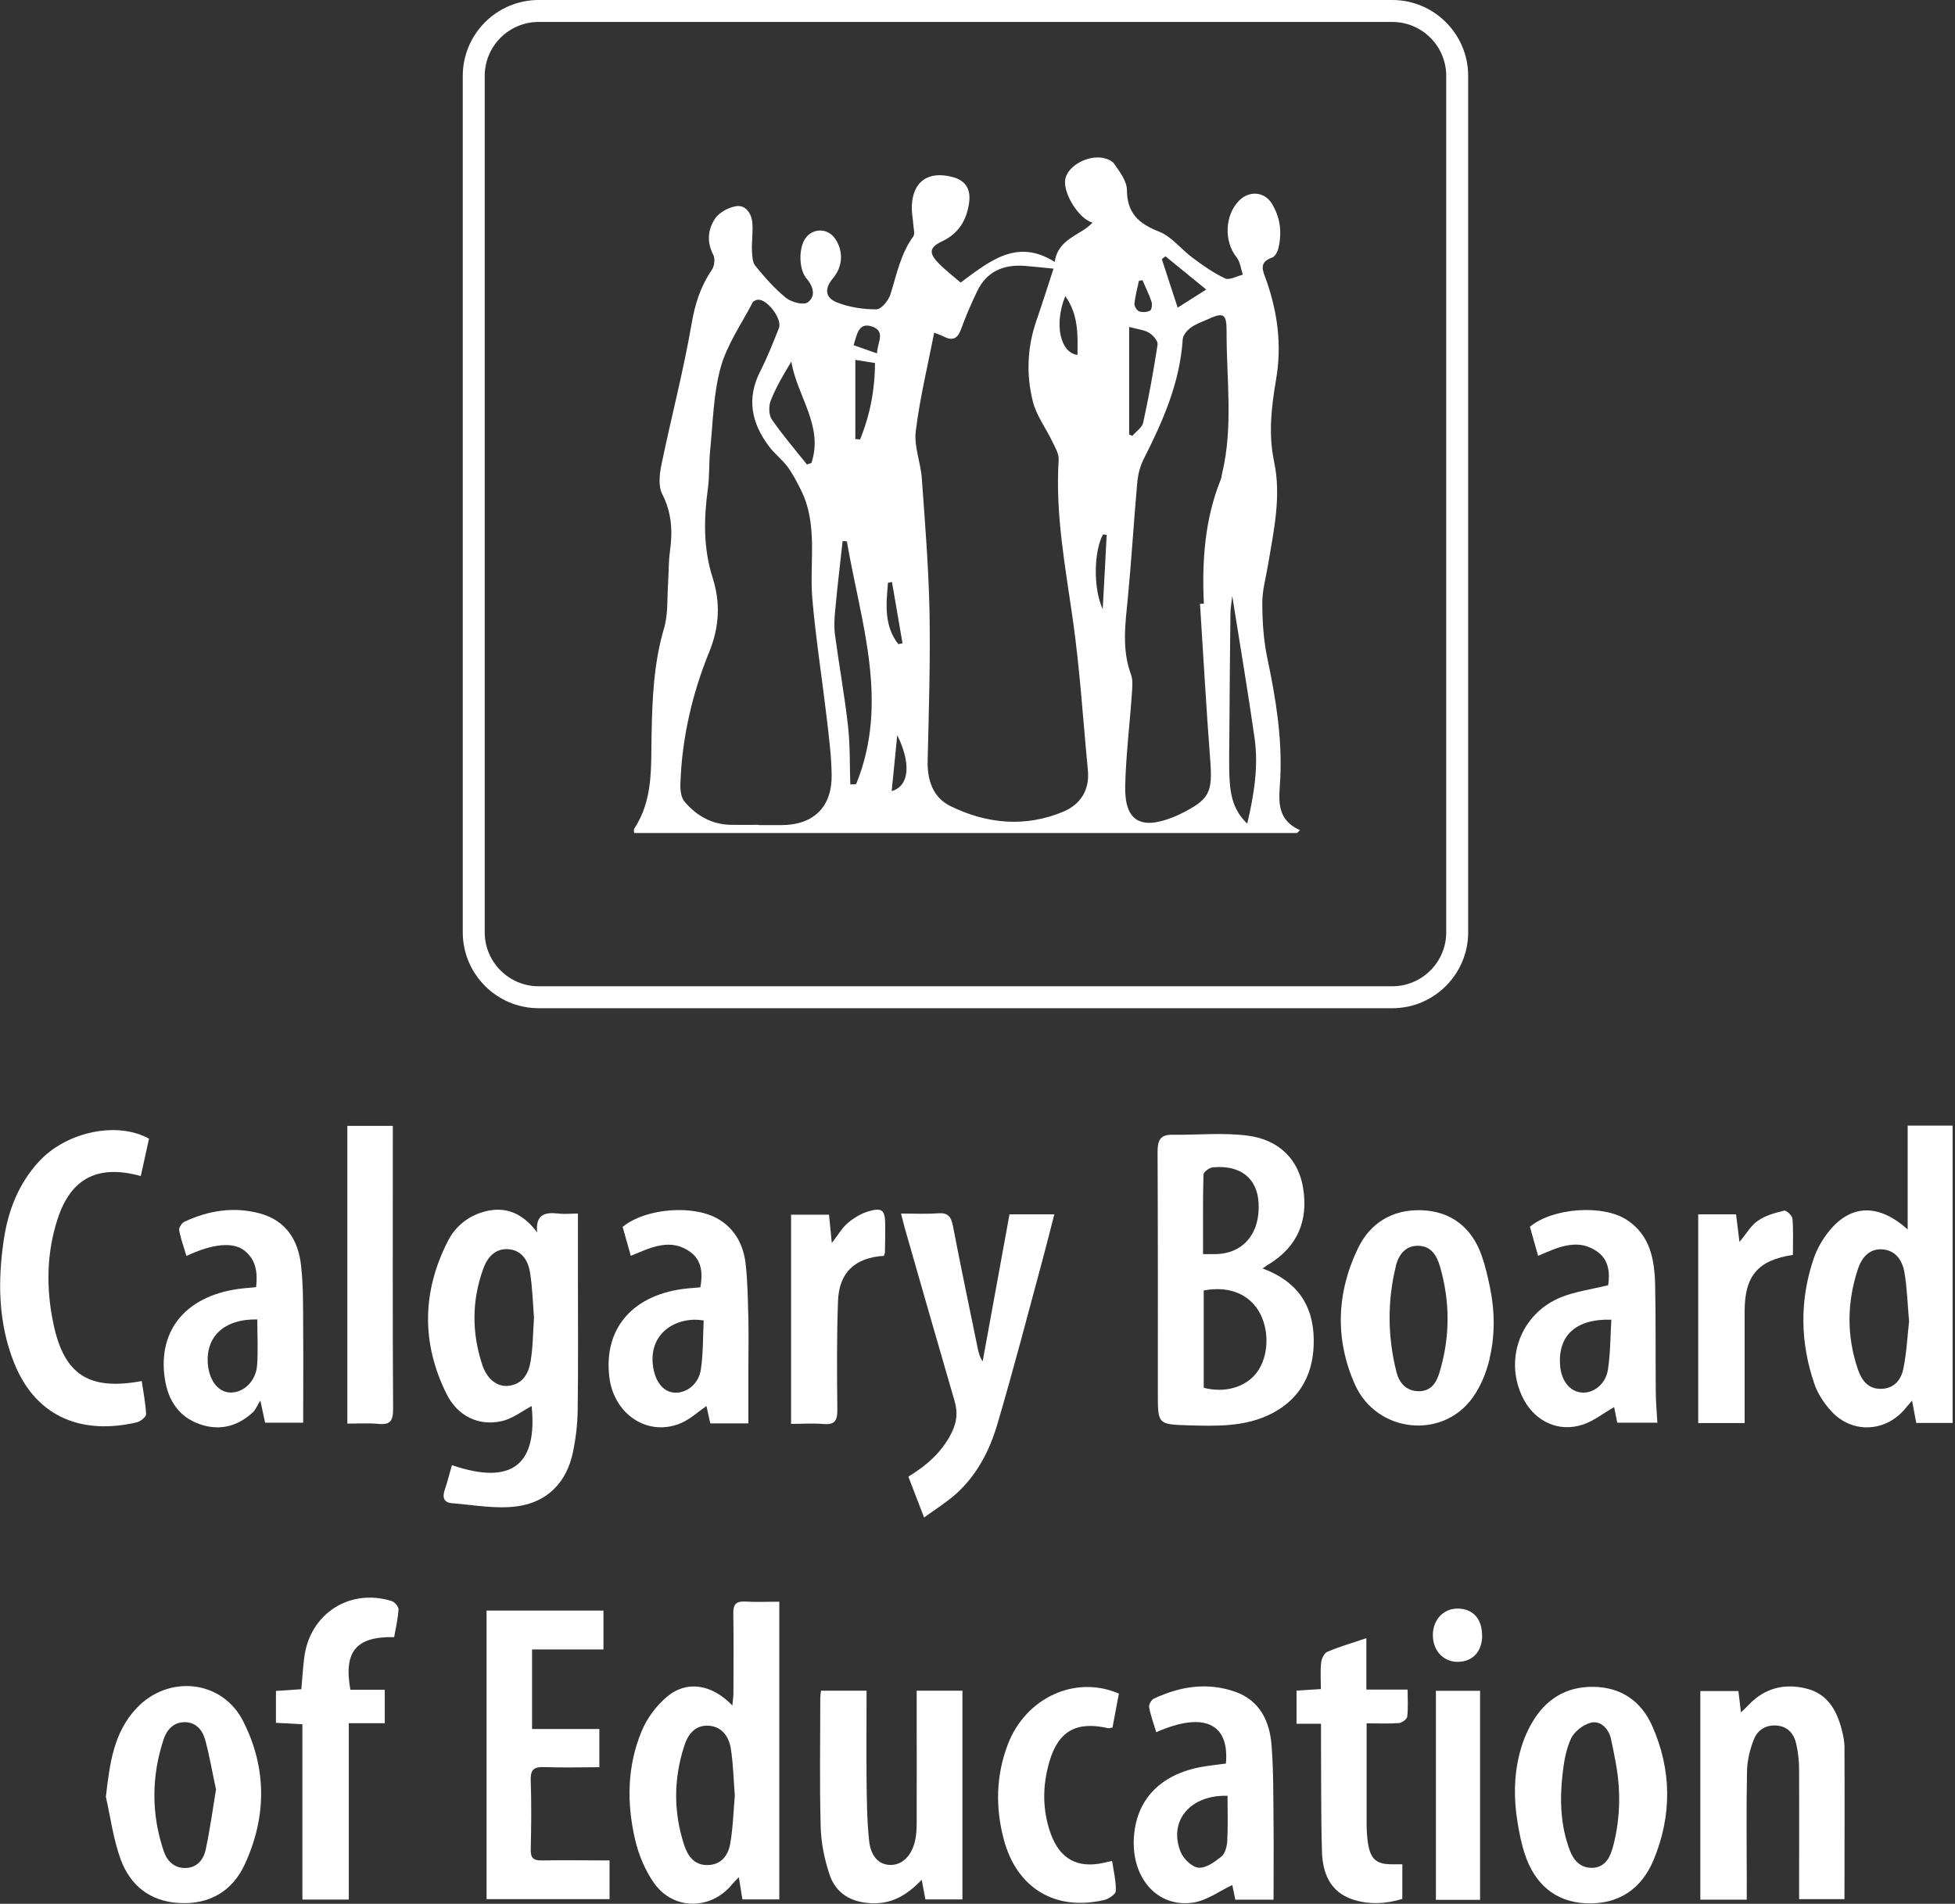
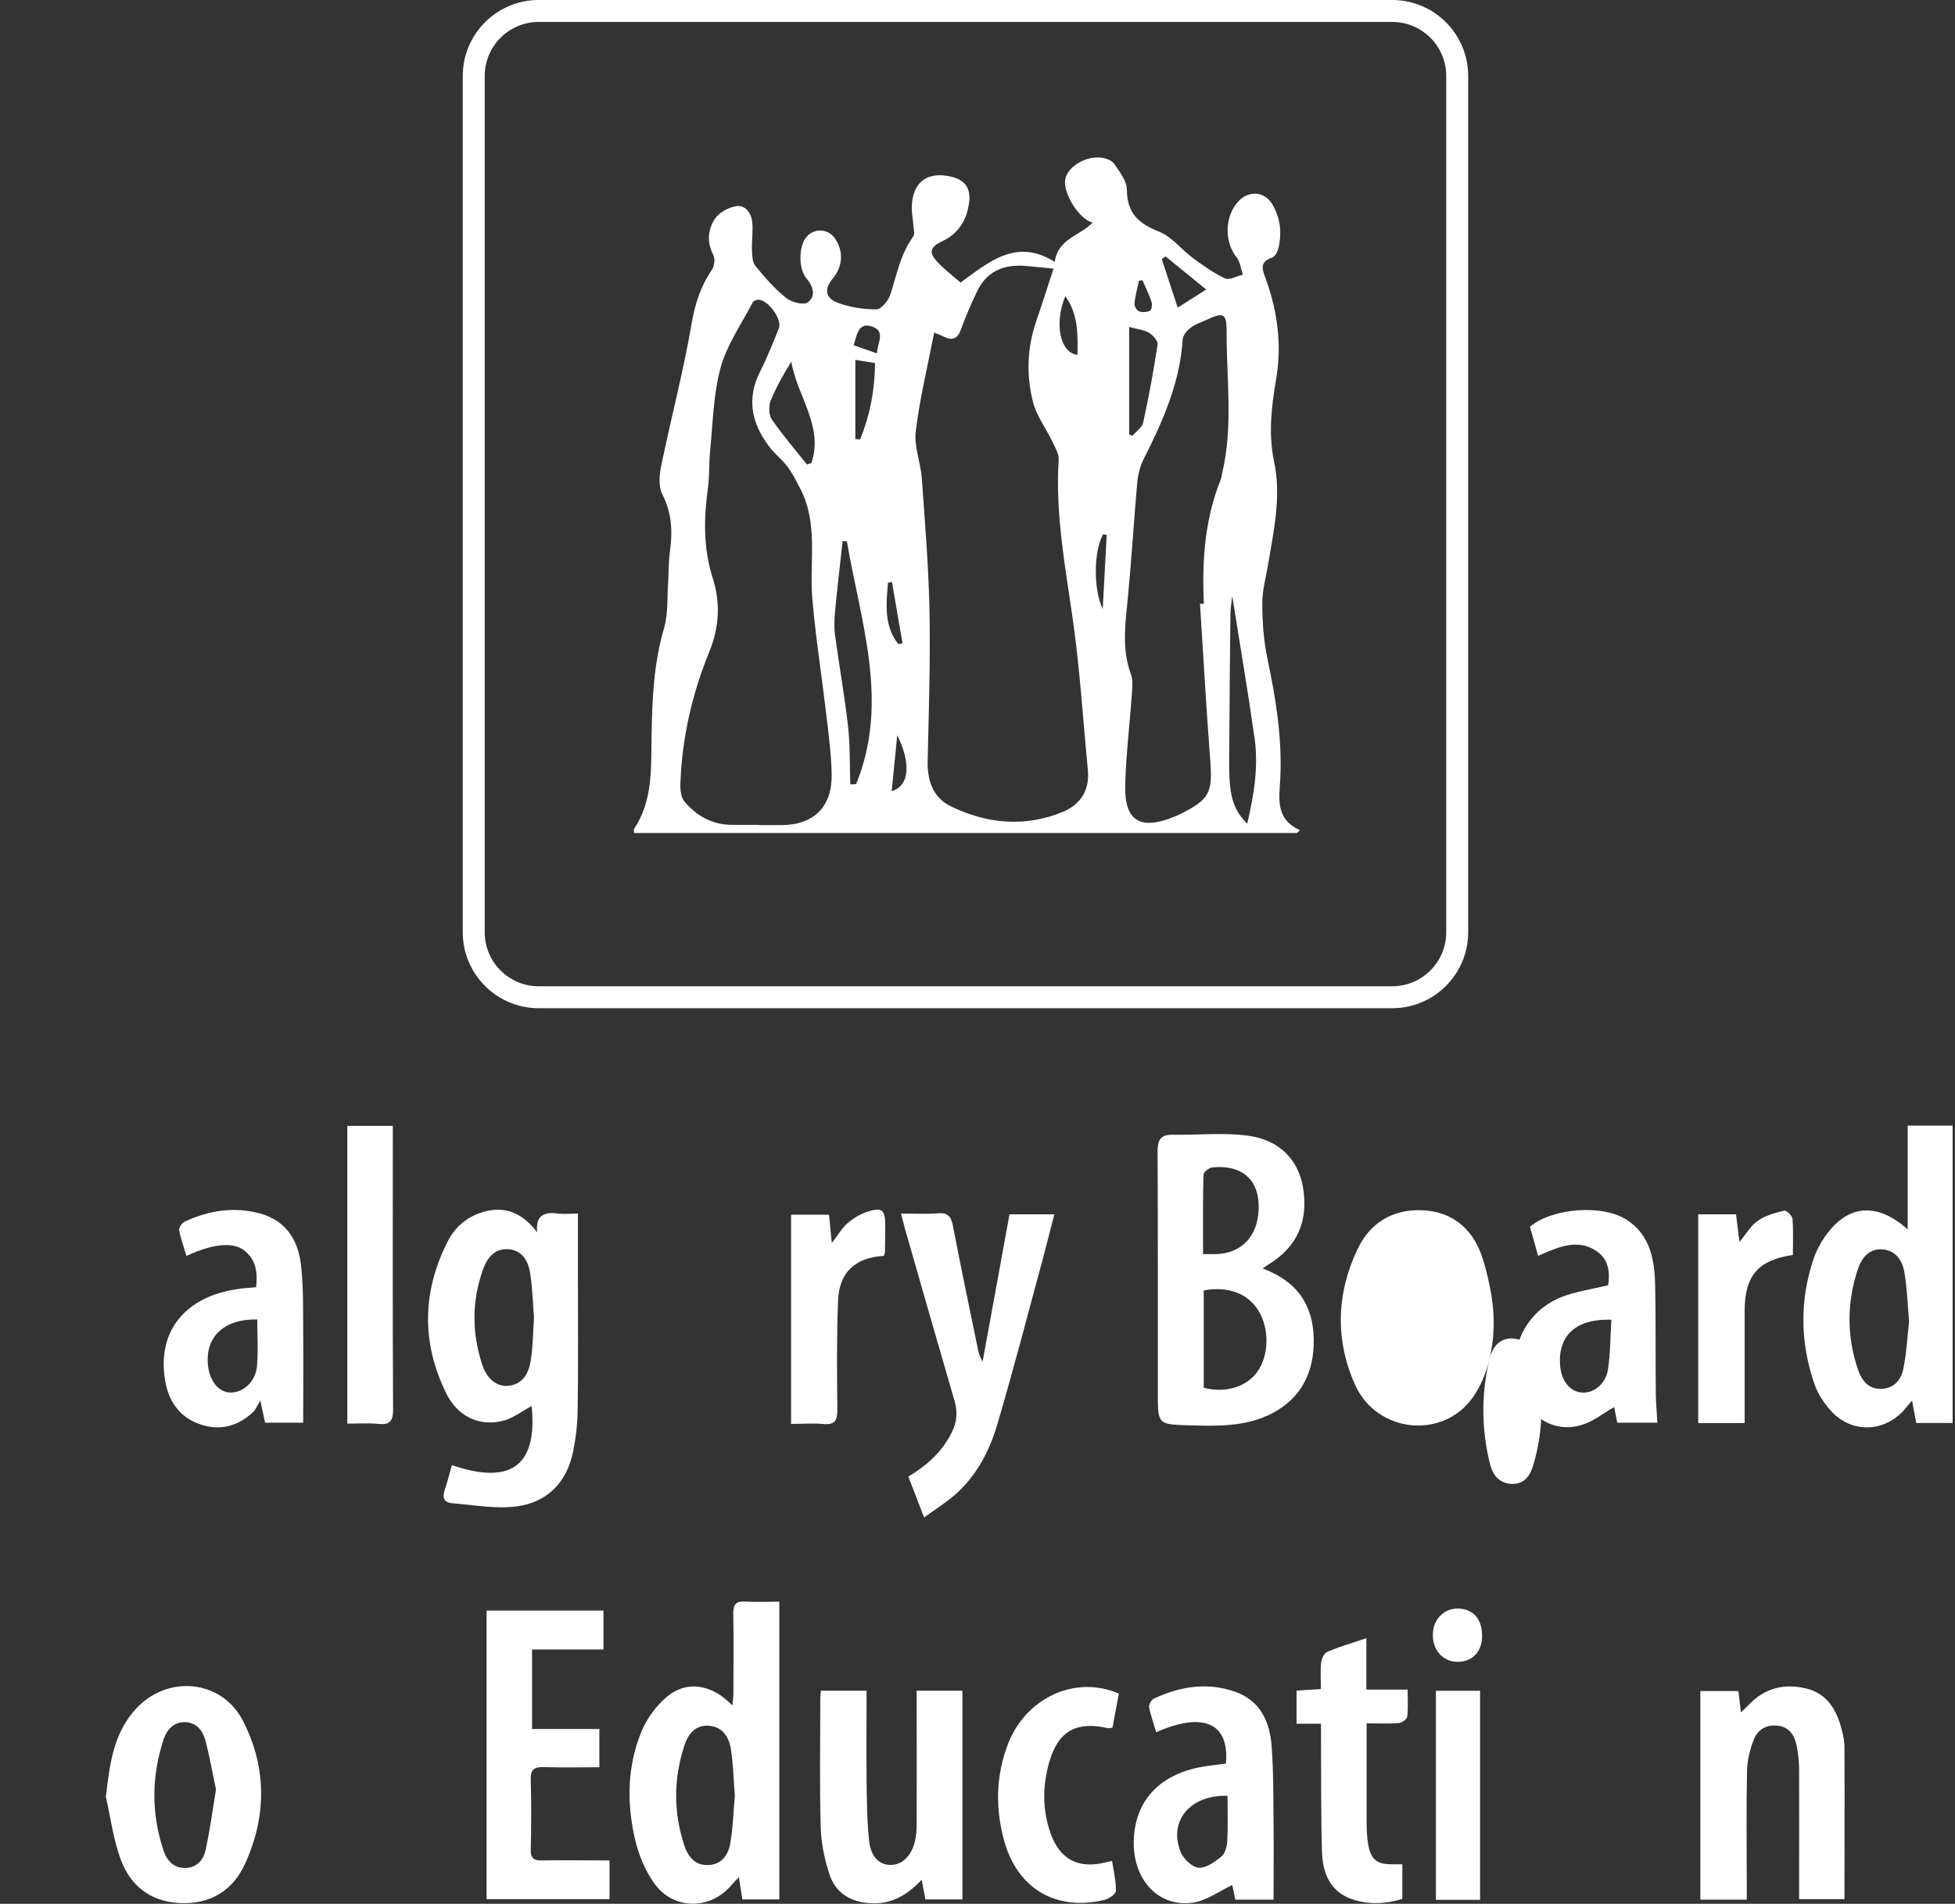
<svg xmlns="http://www.w3.org/2000/svg" id="Layer_1" viewBox="0 0 147.86 144">
  <rect x="0" y="0" width="147.86" height="144" fill="#333333" stroke="none" />
  <defs>
    <style>.cls-1{fill:#fff;}</style>
  </defs>
  <path class="cls-1" d="m72.64,21.38c2.21-1.62,4.26-3.38,7.13-1.57.26-1.79,1.94-1.98,2.86-2.97-1.04-.28-2.26-2.25-2.06-3.3.18-.91,1.48-1.73,2.66-1.62.36.03.84.19,1.03.46.42.6.96,1.31.97,1.98.01,1.76.88,2.55,2.43,3.16.96.37,1.67,1.34,2.54,1.98.78.58,1.58,1.15,2.46,1.56.33.15.88-.18,1.34-.28-.15-.44-.2-.97-.47-1.31-.97-1.2-.91-3.21.2-4.31.77-.76,1.9-.67,2.47.25.63,1.03.77,2.18.49,3.35-.06.27-.25.64-.47.72-1.06.37-.71.99-.45,1.71.86,2.44,1.19,4.94.74,7.52-.35,2.06-.59,4.11-.15,6.2.56,2.63-.02,5.2-.45,7.78-.16.98-.45,1.96-.44,2.94,0,1.4.1,2.83.39,4.2.63,2.99,1.12,5.98.97,9.05-.07,1.46-.42,3.06,1.49,3.91-.08.07-.15.14-.23.22h-50.13c0-.13-.04-.25,0-.32,1.45-2.18,1.27-4.65,1.32-7.11.05-2.71.16-5.41.94-8.05.32-1.08.23-2.29.31-3.45.05-.79.03-1.59.14-2.38.21-1.51.14-2.91-.58-4.32-.32-.62-.21-1.55-.05-2.3.73-3.53,1.65-7.01,2.26-10.56.26-1.52.68-2.85,1.54-4.11.19-.28.26-.84.11-1.13-.51-.97-.41-1.92.12-2.73.31-.47,1-.85,1.58-.95.71-.13,1.16.5,1.24,1.16.08.7-.04,1.42-.02,2.12.02.42.02.94.26,1.23.71.87,1.46,1.73,2.33,2.43.4.32,1.32.56,1.63.33.63-.46.43-1.2-.1-1.82-.58-.68-.59-2.27-.09-3,.56-.82,1.7-.82,2.26,0,.65.95.59,2.11-.17,3.01-.64.76-.6,1.46.32,1.82.92.36,1.97.52,2.97.52.37,0,.91-.66,1.06-1.12.48-1.51.77-3.07,1.73-4.39.14-.19.03-.57.01-.86-.03-.46-.13-.92-.12-1.38.05-1.9,1.2-2.74,3.05-2.27.99.25,1.42.89,1.29,1.91-.17,1.33-.77,2.36-2.04,2.96-.97.46-1.03.88-.29,1.64.5.52,1.08.96,1.69,1.49Zm-1.99,3.8c-.49,2.52-1.09,4.97-1.39,7.45-.14,1.15.38,2.37.46,3.57.24,3.34.51,6.67.58,10.01.07,3.77-.05,7.55-.14,11.32-.04,1.49.41,2.8,1.72,3.44,2.75,1.35,5.66,1.63,8.55.42,1.28-.54,1.99-1.63,1.85-3.11-.37-3.86-.61-7.73-1.16-11.56-.57-3.97-1.31-7.9-1.05-11.94.03-.44-.26-.92-.47-1.36-.49-1.03-1.23-2-1.49-3.08-.5-2.01-.42-4.07.27-6.07.45-1.3.86-2.61,1.3-3.95-.79-.08-1.48-.15-2.17-.21-1.6-.12-2.88.41-3.6,1.91-.46.95-.88,1.93-1.24,2.92-.26.71-.66.84-1.29.52-.17-.09-.36-.15-.73-.3Zm-13.27,37.23c.56,0,1.13,0,1.69,0,2.45,0,3.86-1.35,3.83-3.8-.02-1.48-.22-2.97-.39-4.44-.35-2.95-.81-5.89-1.07-8.85-.24-2.76.46-5.62-.87-8.27-.3-.6-.61-1.21-1.01-1.75-.41-.55-.99-.98-1.4-1.54-1.32-1.75-1.71-3.61-.67-5.66.54-1.06.98-2.17,1.42-3.28.27-.67-.85-2.17-1.56-2.15-.14,0-.36.09-.42.2-.85,1.63-1.95,3.2-2.43,4.94-.55,2.01-.58,4.17-.79,6.26-.1.95-.04,1.92-.17,2.87-.31,2.28-.36,4.51.36,6.77.59,1.85.52,3.7-.26,5.6-1.29,3.17-2.06,6.5-2.18,9.94-.02.47.04,1.06.31,1.38.9,1.07,2.07,1.74,3.53,1.76.7.01,1.39,0,2.09,0Zm33.36-16.74c.1,0,.21,0,.31-.01-.15-3.2.06-6.36,1.27-9.37.06-.15.07-.32.11-.48.86-3.57.32-7.18.34-10.78,0-1.33-.25-1.43-1.49-.85-.42.19-.88.34-1.24.62-.27.2-.57.56-.59.87-.21,3.28-1.5,6.19-2.96,9.07-.27.54-.43,1.18-.48,1.79-.26,2.9-.43,5.8-.71,8.7-.19,1.95-.47,3.88.24,5.79.15.41.1.92.07,1.38-.16,2.34-.45,4.68-.51,7.03-.06,2.64,1.13,3.37,3.6,2.39.18-.07.37-.15.55-.24,2.24-1.11,2.47-1.62,2.28-4.11-.3-3.92-.52-7.85-.77-11.77Zm-26.7-4.72c-.1-.01-.21-.02-.31-.03-.19,1.74-.4,3.47-.56,5.21-.06.62-.1,1.25-.02,1.87.31,2.32.73,4.62.99,6.94.16,1.45.12,2.93.17,4.39.15,0,.29-.01.44-.02,2.54-6.21.34-12.27-.7-18.37Zm29.16,4.09c-.05.48-.13.92-.14,1.37-.04,3.02-.06,6.04-.08,9.06,0,1.19-.05,2.38.02,3.57.07,1.14.29,2.26,1.33,3.26.53-2.25.85-4.33.56-6.44-.51-3.59-1.12-7.17-1.7-10.82Zm-32.16-9.91c.11-.04.22-.07.33-.11.94-2.81-1.1-5.07-1.52-7.67-.59.97-1.15,1.93-1.56,2.95-.16.41-.15,1.08.08,1.42.82,1.19,1.76,2.28,2.66,3.41Zm24.36-2.27c.08.04.16.07.24.11.28-.33.74-.63.82-1,.43-1.96.79-3.93,1.09-5.91.04-.27-.34-.7-.64-.89-.37-.22-.85-.26-1.51-.44v8.14Zm-20.71.35c.12.01.24.02.36.03.75-1.84,1.12-3.76,1.13-5.78-.52-.08-.93-.15-1.49-.24v5.99Zm23.46-13.82l-.28.21c.38,1.16.76,2.33,1.2,3.67.77-.49,1.38-.88,2.16-1.37-1.15-.93-2.12-1.72-3.08-2.51Zm-7.58,3.01c-.85,2.08-.41,4.26.92,4.45.03-1.55.07-3.07-.92-4.45Zm3.13,18.06c-.09-.01-.19-.03-.28-.04-.69,1.3-.75,4.06-.02,5.66.11-2.02.21-3.82.3-5.63Zm-16.24,3.56c-.1.02-.2.04-.3.06-.14,1.62-.31,3.25.78,4.64.11-.02.22-.04.32-.06l-.8-4.65Zm-.02,15.82c1.39-.41,1.44-2.19.42-4.23-.15,1.49-.28,2.81-.42,4.23Zm-2.88-33.73c.61.21,1.12.39,1.77.62.02-.82.7-1.68-.4-2.04-.99-.32-1.11.59-1.37,1.42Zm21.85-4.92c-.09.02-.18.03-.27.05-.12.57-.28,1.14-.34,1.72-.02.19.18.52.35.59.25.09.61.07.84-.06.12-.07.17-.47.1-.67-.18-.55-.45-1.08-.68-1.62Z" />
  <path class="cls-1" d="m95.48,95.94c2.61.96,3.84,2.76,3.88,5.35.04,2.48-.92,4.46-3.18,5.63-1.99,1.02-4.17.95-6.32.89-2.29-.07-2.29-.1-2.29-2.41,0-6.09.01-12.18-.02-18.27,0-.84.17-1.31,1.11-1.3,1.91.03,3.85-.18,5.72.07,2.41.32,3.82,1.84,4.17,3.92.42,2.52-.43,4.46-2.53,5.77-.14.09-.27.17-.53.35Zm-4.44,9.03c1.61.42,3.18-.05,4.01-1.15.93-1.24.99-3.29.12-4.7-.8-1.29-2.31-1.86-4.13-1.51v7.35Zm-.05-10.11c.43,0,.69,0,.95,0,2.09-.04,3.37-1.56,3.25-3.86-.1-1.89-1.39-2.91-3.48-2.7-.26.03-.69.35-.69.55-.05,1.97-.03,3.94-.03,6.01Z" />
  <path class="cls-1" d="m40.63,93.25c-.15-1.38.56-1.58,1.59-1.46.51.06,1.04,0,1.49,0,0,1.63,0,3.14,0,4.65,0,3.41.03,6.82-.02,10.23-.01,1.05-.14,2.11-.35,3.14-.47,2.32-1.96,3.83-4.26,4.13-1.6.21-3.26-.11-4.9-.24-.6-.05-.74-.42-.55-.99.21-.62.37-1.26.55-1.89,4.72,1.62,6.46-.23,6.03-4.47-.72.38-1.44.96-2.26,1.14-1.74.4-3.36-.37-4.2-2.1-1.89-3.84-1.82-7.72.13-11.53.56-1.09,1.5-1.86,2.7-2.2,1.67-.47,2.97.12,4.05,1.56Zm-.25,6.35c-.08-1.04-.11-2.21-.29-3.34-.14-.88-.6-1.68-1.61-1.77-1.06-.09-1.64.65-1.95,1.53-.85,2.38-.85,4.8-.06,7.2.38,1.14,1.16,1.7,2,1.6,1.08-.13,1.51-.95,1.66-1.85.18-1.07.18-2.17.26-3.37Z" />
  <path class="cls-1" d="m58.95,143.67h-2.8c-.08-.52-.16-1.02-.27-1.68-.23.24-.38.39-.51.54-1.6,1.95-4.42,1.98-5.89-.08-.69-.97-1.18-2.16-1.45-3.32-.64-2.76-.6-5.55.5-8.19.4-.97,1.1-1.91,1.9-2.59,1.5-1.27,3.41-.97,4.96.65.03-.37.08-.64.08-.9,0-2.02.03-4.04-.01-6.06-.01-.7.22-.94.91-.9.82.05,1.64.01,2.57.01v22.53Zm-3.37-7.78c-.1-1.28-.12-2.48-.31-3.65-.15-.89-.67-1.65-1.68-1.71-1.03-.06-1.57.67-1.84,1.53-.81,2.5-.82,5.02,0,7.51.27.81.76,1.52,1.76,1.5,1.05-.01,1.57-.75,1.72-1.63.21-1.19.24-2.42.34-3.55Z" />
  <path class="cls-1" d="m144.27,85.14h3.41v22.49h-2.75c-.09-.5-.19-1.03-.32-1.69-.27.31-.45.53-.63.74-1.5,1.66-3.92,1.73-5.45.09-.55-.59-1.04-1.33-1.3-2.08-1.08-3.13-1.13-6.31-.07-9.46.26-.77.69-1.52,1.21-2.15,1.65-2,3.73-2.04,5.91-.09v-7.86Zm.12,14.86c-.12-1.36-.15-2.59-.36-3.78-.15-.88-.67-1.66-1.67-1.72-1-.07-1.57.65-1.85,1.51-.83,2.52-.85,5.06.01,7.58.28.81.77,1.49,1.77,1.46,1-.03,1.51-.72,1.67-1.55.24-1.19.3-2.41.42-3.48Z" />
  <path class="cls-1" d="m46.1,140.7v2.95h-9.3v-21.83h8.84v2.94h-5.4v6.02h5.09v2.89c-1.41,0-2.79.04-4.17-.01-.76-.03-1.05.18-1.02,1,.06,1.75.04,3.51,0,5.26-.01.61.21.81.81.8,1.68-.03,3.36,0,5.14,0Z" />
  <path class="cls-1" d="m72.81,143.67h-2.82c-.09-.46-.17-.91-.28-1.49-1.07,1.13-2.23,1.84-3.77,1.78-1.56-.06-2.73-.73-3.21-2.2-.38-1.15-.63-2.38-.66-3.59-.09-3.24-.03-6.49-.03-9.74,0-.16.03-.32.05-.55h3.45c0,2.28-.02,4.52,0,6.77.02,1.52.03,3.05.19,4.56.13,1.23.75,1.83,1.59,1.85.87.02,1.59-.63,1.87-1.75.11-.44.14-.92.14-1.37.01-3.01,0-6.03,0-9.04,0-.32,0-.65,0-1.02h3.46v15.79Z" />
  <path class="cls-1" d="m132.1,143.69h-3.5v-15.78h2.88c.06.49.11.97.19,1.61.25-.24.43-.4.59-.57,1.21-1.28,2.71-1.64,4.36-1.23,1.56.38,2.28,1.6,2.66,3.06.12.45.22.91.22,1.37.02,3.81,0,7.61,0,11.5h-3.43c0-.52,0-1.01,0-1.5,0-2.75.01-5.5,0-8.25,0-.66-.07-1.33-.21-1.97-.17-.76-.61-1.33-1.46-1.41-.83-.08-1.47.33-1.75,1.04-.3.75-.5,1.58-.52,2.39-.06,2.85-.02,5.7-.02,8.54,0,.36,0,.72,0,1.19Z" />
  <path class="cls-1" d="m68.15,91.79c1.02,0,1.91.05,2.8-.02.71-.05.97.22,1.11.9.6,3.12,1.25,6.22,1.89,9.33.07.32.14.64.37.97.67-3.69,1.35-7.37,2.03-11.12h3.39c-.3,1.15-.56,2.22-.85,3.29-1.14,4.21-2.23,8.43-3.47,12.62-.58,1.97-1.54,3.82-3.11,5.23-.7.63-1.51,1.13-2.42,1.79-.44-1.15-.8-2.09-1.19-3.09,1.4-.85,2.57-1.88,3.29-3.36.39-.8.45-1.53.2-2.38-1.27-4.35-2.51-8.7-3.76-13.06-.09-.32-.16-.64-.29-1.12Z" />
  <path class="cls-1" d="m19.37,97.36c.13-1.14-.02-2.1-.9-2.78-.86-.66-2.39-.51-4.37.42-.19-.66-.43-1.29-.55-1.95-.03-.19.2-.54.4-.64,1.82-.85,3.73-1.16,5.7-.63,1.99.54,2.91,2.03,3.12,3.94.18,1.61.15,3.24.16,4.86.02,2.31,0,4.63,0,7.03h-2.88c-.09-.42-.18-.86-.36-1.68-.26.42-.35.68-.53.86-1.15,1.09-2.52,1.46-4.03.94-1.61-.55-2.41-1.81-2.66-3.42-.58-3.78,1.7-6.41,5.91-6.86.29-.03.58-.05.97-.09Zm.09,2.44c-2.53-.05-3.96,1.33-3.73,3.48.14,1.24.84,2.06,1.75,2.05.96-.01,1.86-.86,1.96-2.02.09-1.14.02-2.29.02-3.51Z" />
  <path class="cls-1" d="m92.72,133.37c.27-3.04-1.71-3.92-5.27-2.35-.19-.63-.42-1.25-.54-1.88-.04-.2.17-.57.36-.66,1.99-.93,4.06-1.26,6.17-.51,1.85.66,2.59,2.23,2.73,4.04.15,1.94.13,3.9.15,5.86.02,1.92,0,3.84,0,5.82h-2.89c-.09-.44-.18-.88-.23-1.11-.98.46-1.93,1.18-2.97,1.33-2.65.39-4.6-1.79-4.48-4.77.12-2.96,1.96-4.93,5.16-5.5.58-.1,1.17-.16,1.82-.25Zm.12,2.46c-2.83-.08-4.48,1.91-3.55,4.24.21.52.86,1.16,1.36,1.2.56.05,1.23-.44,1.73-.85.28-.23.42-.76.44-1.17.06-1.11.02-2.23.02-3.42Z" />
-   <path class="cls-1" d="m112.66,102.79c-.25,1.01-.62,1.98-1.25,2.88-2.29,3.27-7.3,2.71-8.93-.94-1.51-3.38-1.41-6.9.21-10.28.93-1.95,2.62-2.98,4.81-2.91,2.26.07,3.82,1.33,4.55,3.4.28.79.47,1.61.64,2.44.37,1.79.39,3.64-.04,5.41Zm-7.09-7.01c-.65,2.61-.62,5.37.04,7.97,0,.03.01.05.02.08.21.79.75,1.41,1.71,1.4.95-.02,1.32-.71,1.54-1.45.8-2.66.8-5.34.02-8.01-.23-.78-.65-1.51-1.6-1.54-1-.04-1.52.69-1.73,1.51,0,.01,0,.03,0,.04Z" />
+   <path class="cls-1" d="m112.66,102.79c-.25,1.01-.62,1.98-1.25,2.88-2.29,3.27-7.3,2.71-8.93-.94-1.51-3.38-1.41-6.9.21-10.28.93-1.95,2.62-2.98,4.81-2.91,2.26.07,3.82,1.33,4.55,3.4.28.79.47,1.61.64,2.44.37,1.79.39,3.64-.04,5.41Zc-.65,2.61-.62,5.37.04,7.97,0,.03.01.05.02.08.21.79.75,1.41,1.71,1.4.95-.02,1.32-.71,1.54-1.45.8-2.66.8-5.34.02-8.01-.23-.78-.65-1.51-1.6-1.54-1-.04-1.52.69-1.73,1.51,0,.01,0,.03,0,.04Z" />
  <path class="cls-1" d="m122.32,107.63c-.09-.46-.17-.87-.24-1.2-.82.47-1.55,1.06-2.39,1.33-1.79.59-3.55-.23-4.44-1.89-1.56-2.93-.29-6.51,2.84-7.76,1.09-.43,2.29-.59,3.54-.9.13-.87.07-1.87-.76-2.49-1.5-1.12-3.02-.39-4.54.27-.21-.76-.42-1.48-.62-2.2,1.71-1.43,5.52-1.71,7.33-.52,1.76,1.15,2.09,2.98,2.14,4.87.06,2.71.02,5.43.05,8.14,0,.76.08,1.51.12,2.33h-3.03Zm-.44-7.81c-2.69-.09-4.05,1.2-3.89,3.44.09,1.18.73,1.99,1.63,2.07.88.08,1.82-.62,1.99-1.73.19-1.22.18-2.48.26-3.78Z" />
-   <path class="cls-1" d="m114.78,137.86c-.29-1.71-.29-3.47.13-5.15.2-.81.49-1.59.92-2.34,1.03-1.81,2.57-2.81,4.69-2.78,2.1.03,3.61,1.09,4.44,2.96,1.48,3.33,1.5,6.76.11,10.12-.92,2.22-2.67,3.41-5.15,3.29-2.38-.12-3.85-1.53-4.57-3.65-.27-.78-.43-1.6-.57-2.43Zm7.15,2.05c.61-2.12.68-4.36.28-6.53-.11-.62-.24-1.26-.38-1.9-.16-.69-.75-1.36-1.5-1.18-.58.14-1.26.67-1.51,1.2-.39.84-.55,1.83-.65,2.77-.21,1.92-.14,3.84.55,5.67.28.74.77,1.34,1.67,1.34.88,0,1.32-.64,1.52-1.34,0-.01,0-.02,0-.03Z" />
-   <path class="cls-1" d="m56.6,107.66h-2.88c-.1-.47-.2-.91-.29-1.31-.67.46-1.26,1.02-1.97,1.31-2.47,1.02-5.02-.67-5.37-3.47-.47-3.75,1.82-6.34,5.95-6.74.29-.03.58-.05.93-.08.19-1.02.11-2.02-.72-2.64-1.5-1.13-3.01-.38-4.54.26-.21-.75-.42-1.48-.62-2.19,1.78-1.45,5.48-1.71,7.34-.53,1.21.76,1.8,1.95,1.96,3.3.16,1.37.17,2.77.21,4.15.03,1.32,0,2.65,0,3.97,0,1.28,0,2.57,0,3.95Zm-3.38-7.78c-2.01-.35-4.23.93-3.82,3.53.18,1.16.81,1.9,1.65,1.93.9.03,1.8-.66,1.96-1.77.18-1.22.15-2.48.21-3.69Z" />
  <path class="cls-1" d="m8.01,135.88c.29-2.47.57-4.83,2.33-6.69,2.42-2.55,6.47-2.12,8.05,1,1.8,3.53,1.78,7.23.13,10.81-.93,2.03-2.66,3.07-4.97,2.94-2.2-.12-3.69-1.32-4.42-3.29-.56-1.53-.77-3.18-1.13-4.78Zm8.33-.51c-.3-1.4-.5-2.6-.82-3.77-.2-.73-.69-1.33-1.54-1.34-.84,0-1.35.55-1.6,1.28-.93,2.82-.95,5.65,0,8.47.26.76.8,1.32,1.7,1.28.86-.04,1.33-.67,1.48-1.4.33-1.54.54-3.11.77-4.51Z" />
-   <path class="cls-1" d="m10.63,88.95c-3.22-.89-5.27.17-6.27,3.24-.85,2.6-.88,5.28-.32,7.94.81,3.86,2.69,5.07,6.68,4.33.12.84.29,1.67.33,2.51,0,.2-.42.54-.69.61-3.95.93-7.58-.21-9.29-4.49-1.2-3-1.25-6.13-.79-9.28.33-2.24,1.12-4.28,2.68-5.97,2.07-2.24,5.92-3.05,8.31-1.71-.2.91-.41,1.84-.62,2.82Z" />
-   <path class="cls-1" d="m26.39,143.68h-3.52v-13.26c-.72-.04-1.33-.07-2-.11v-2.41c.62-.04,1.26-.09,1.92-.13.08-.84.12-1.62.22-2.4.42-3.31,3.43-5.26,6.61-4.27.23.07.53.43.52.63-.04.71-.21,1.41-.33,2.1-2.88-.06-3.83,1.09-3.31,3.98h2.6v2.53h-2.72v13.34Z" />
  <path class="cls-1" d="m99.9,130.38h-1.84v-2.5c.56-.04,1.13-.08,1.84-.12,0-.69-.05-1.35.02-2,.03-.3.23-.72.47-.82.91-.39,1.86-.66,2.95-1.03v3.89h3.12c0,.75.05,1.4-.03,2.04-.02.2-.4.47-.63.49-.75.06-1.52.02-2.44.02,0,.42,0,.77,0,1.12,0,2.15,0,4.3,0,6.46,0,.49.03.99.1,1.48.2,1.26.67,1.63,1.94,1.6.19,0,.39,0,.66,0v2.62c-1.24.38-2.52.45-3.76.04-1.74-.58-2.28-2.04-2.32-3.68-.08-2.78-.05-5.56-.07-8.34,0-.39,0-.78,0-1.26Z" />
  <path class="cls-1" d="m29.71,85.17c0,.38,0,.68,0,.97,0,6.82-.02,13.64.02,20.46,0,.88-.23,1.19-1.11,1.1-.75-.07-1.51-.02-2.35-.02v-22.52h3.44Z" />
  <path class="cls-1" d="m84.62,128.11c-.17.89-.32,1.72-.48,2.56-.14.02-.24.06-.32.05-2.38-.55-3.77.19-4.45,2.52-.53,1.81-.55,3.66.1,5.46.7,1.94,2.06,2.65,4.06,2.19.15-.04.31-.07.58-.13.12.8.31,1.54.28,2.27,0,.24-.53.6-.87.68-3.72.87-6.64-.9-7.61-4.61-.63-2.39-.58-4.79.3-7.12,1.34-3.56,5.12-5.32,8.43-3.87Z" />
  <path class="cls-1" d="m128.45,91.85h2.85c.09.69.17,1.36.26,2.09.5-.6.86-1.24,1.4-1.61.57-.4,1.3-.59,1.98-.76.16-.04.61.38.63.61.07.91.03,1.84.03,2.74-2.65.4-3.64,1.58-3.65,4.23,0,2.81,0,5.62,0,8.49h-3.51v-15.78Z" />
  <path class="cls-1" d="m66.86,94.99c-2.18.13-3.4,1.24-3.48,3.42-.1,2.74-.08,5.49-.05,8.23,0,.81-.19,1.14-1.04,1.07-.78-.07-1.57-.01-2.46-.01v-15.82h2.87c.07.68.13,1.32.21,2.14.47-.6.76-1.12,1.18-1.49.44-.38.97-.7,1.51-.88,1.11-.35,1.35-.14,1.35,1,0,.69,0,1.39-.02,2.08,0,.06-.04.12-.08.26Z" />
  <path class="cls-1" d="m111.94,143.7h-3.34v-15.81h3.34v15.81Z" />
  <path class="cls-1" d="m112.1,123.71c-.01,1.22-.72,1.98-1.85,1.99-1.11,0-1.91-.88-1.88-2.09.03-1.15.85-1.97,1.93-1.94,1.12.03,1.8.8,1.79,2.04Z" />
  <path class="cls-1" d="m105.3,76.26H40.74c-3.16,0-5.74-2.57-5.74-5.74V5.74c0-3.16,2.57-5.74,5.74-5.74h64.56c3.16,0,5.74,2.57,5.74,5.74v64.78c0,3.16-2.57,5.74-5.74,5.74ZM40.74,1.66c-2.25,0-4.08,1.83-4.08,4.08v64.78c0,2.25,1.83,4.08,4.08,4.08h64.56c2.25,0,4.08-1.83,4.08-4.08V5.74c0-2.25-1.83-4.08-4.08-4.08H40.74Z" />
</svg>